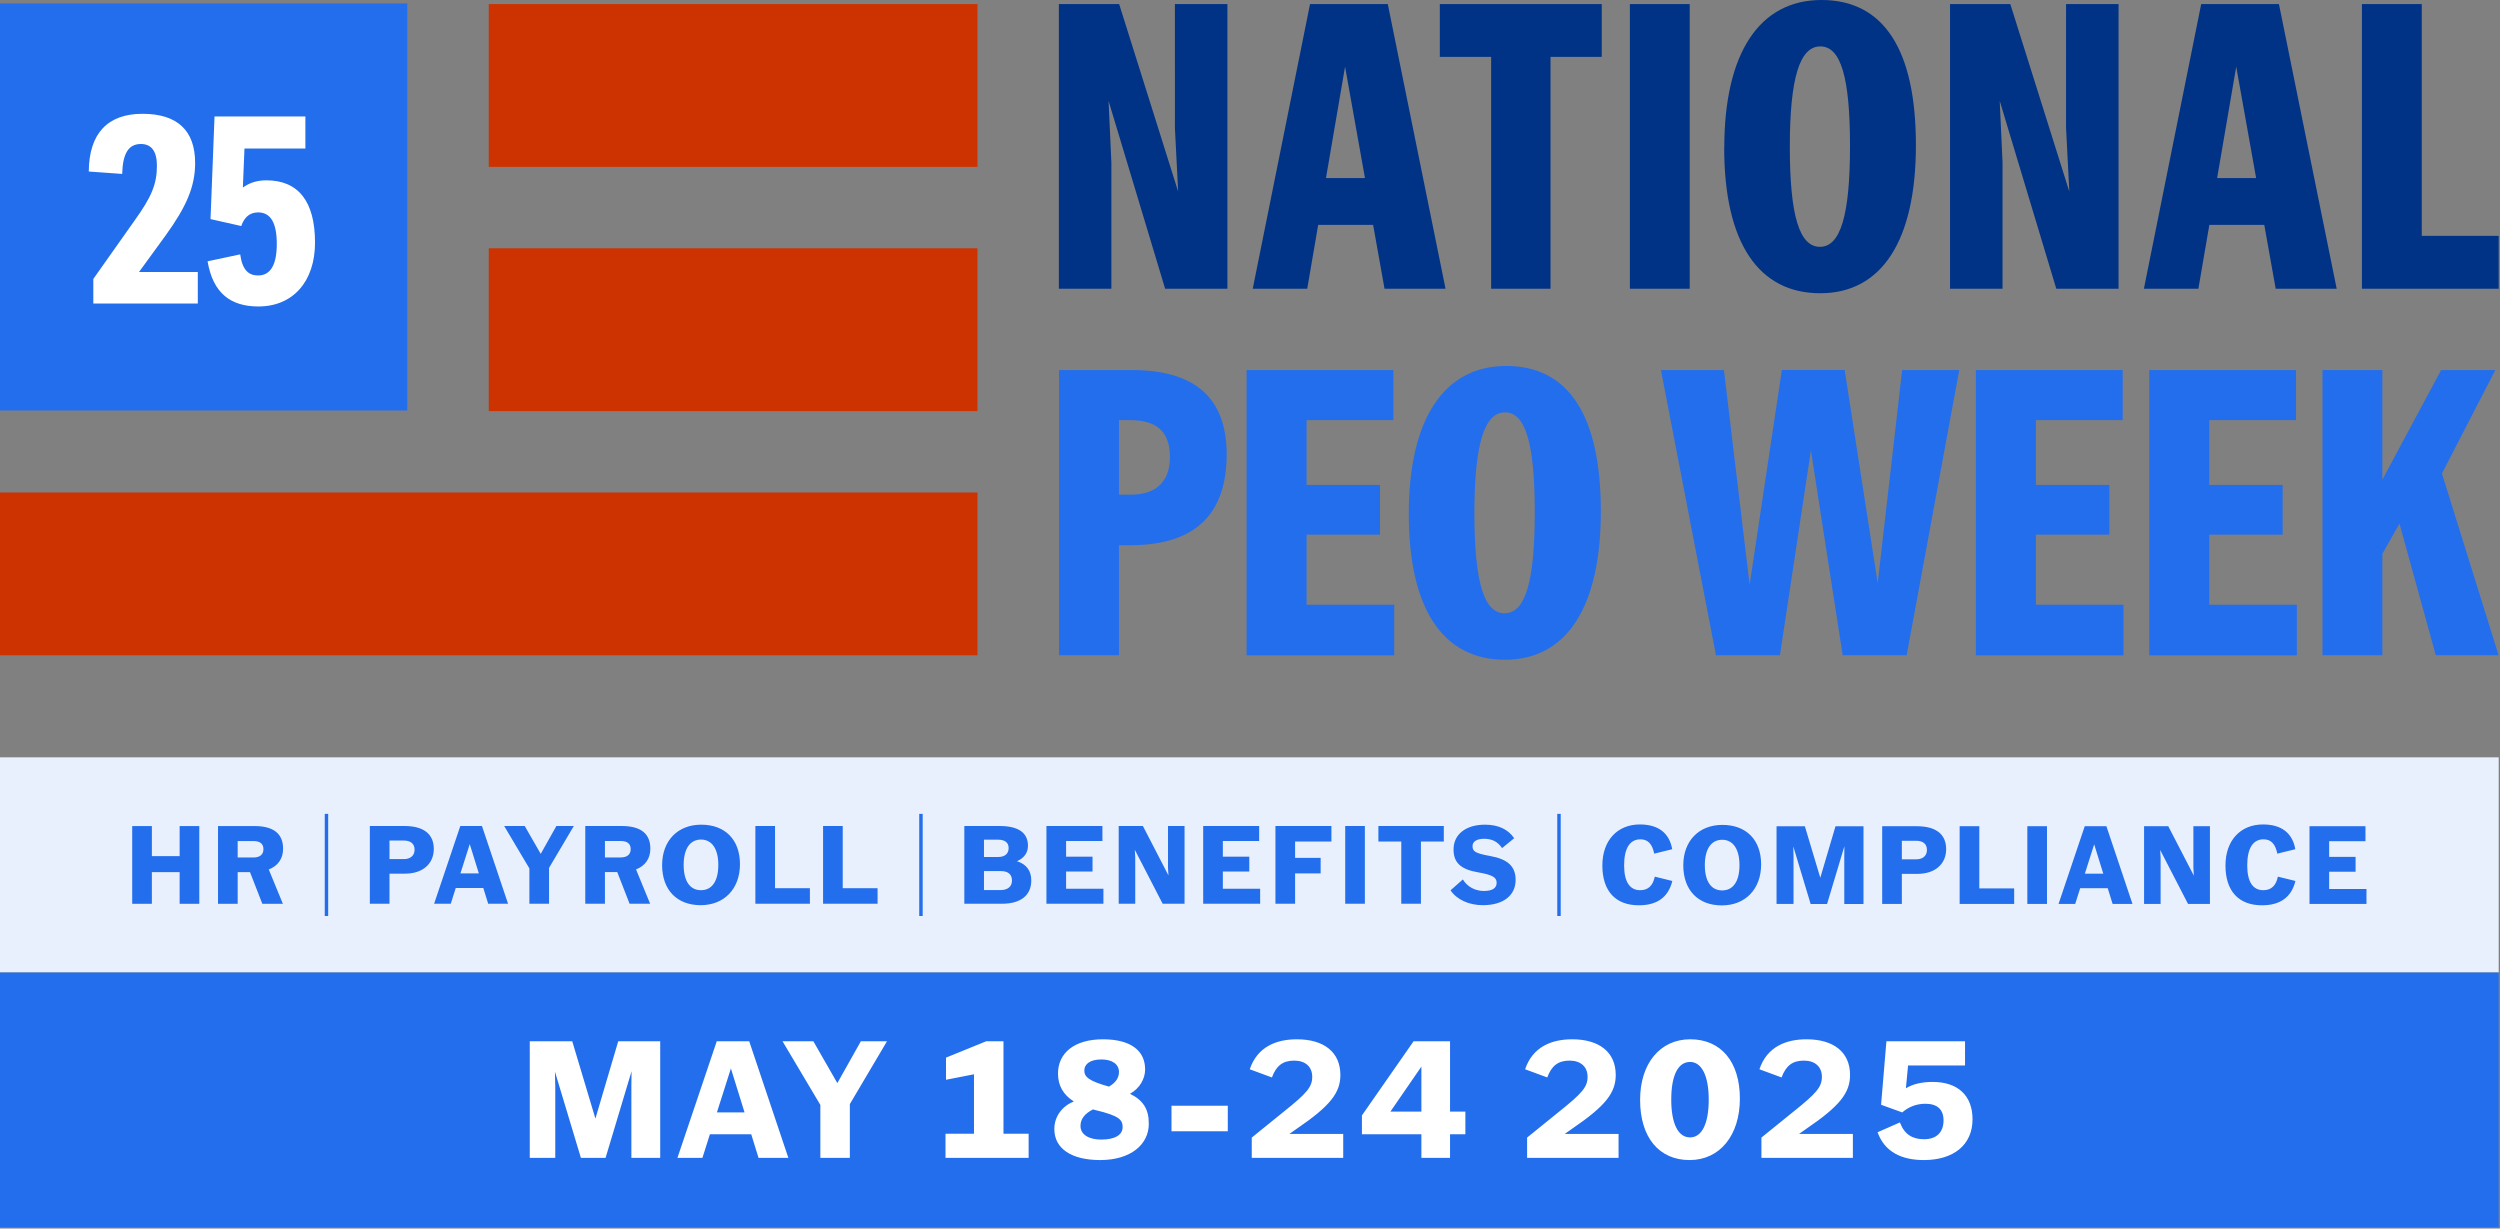
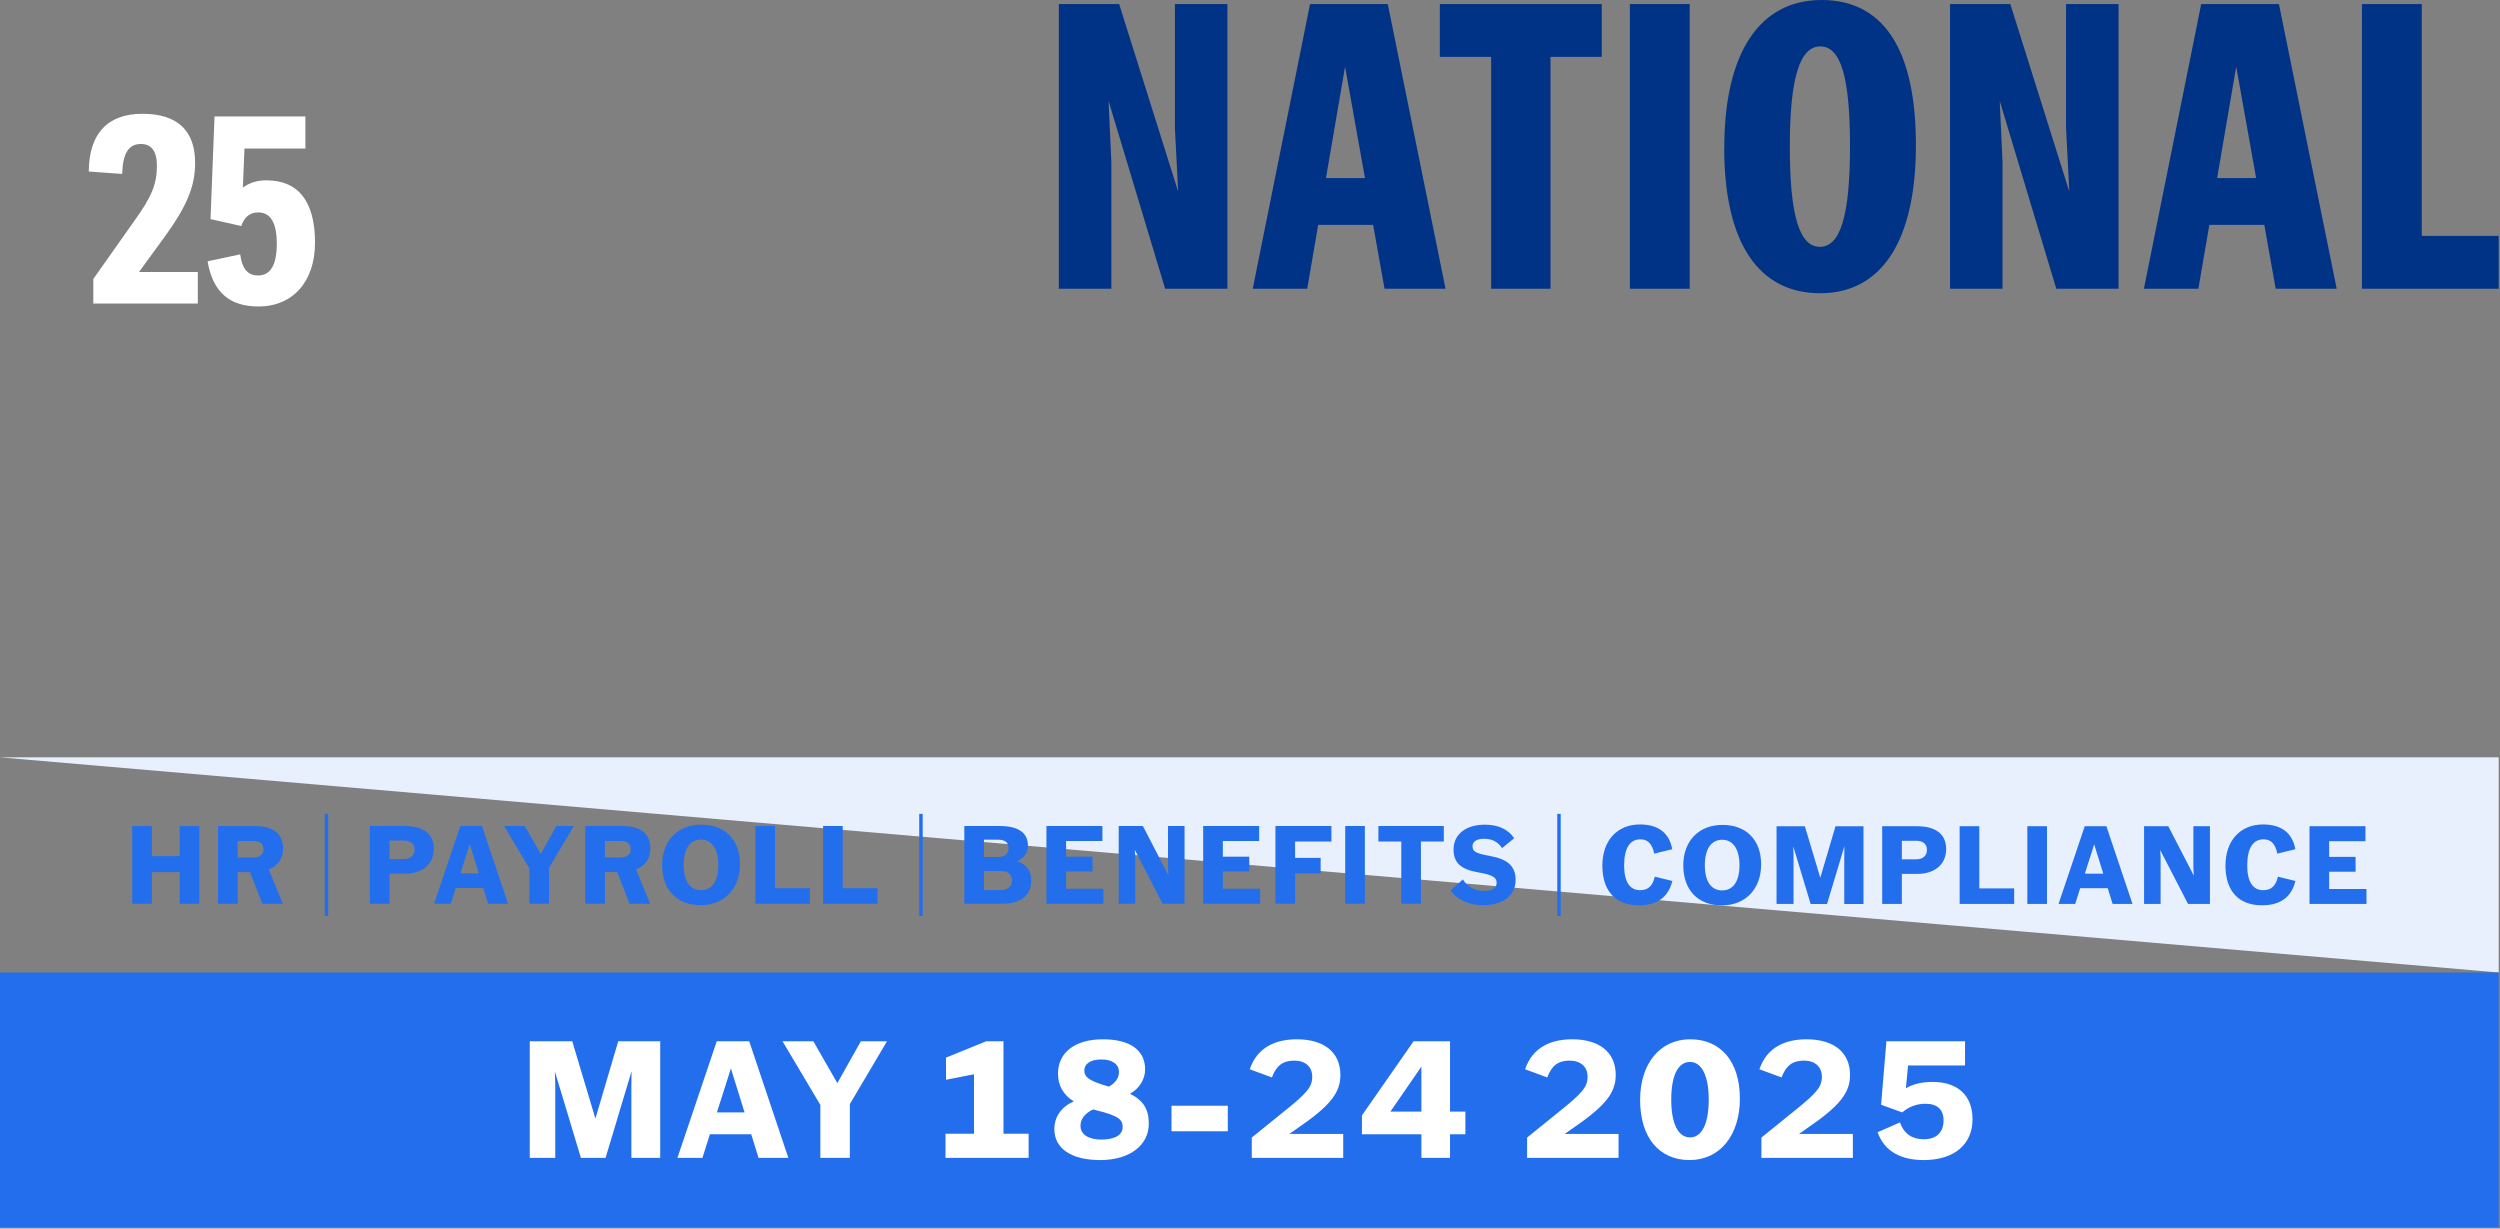
<svg xmlns="http://www.w3.org/2000/svg" width="582" height="286" fill="none">
  <rect width="100%" height="100%" fill="#808080" stroke="none" />
-   <path d="M227.562.948H113.781V38.85h113.781V.948ZM227.562 57.801H113.781v37.903h113.781V57.8ZM227.562 114.655H0v37.902h227.562v-37.902Z" fill="#C30" />
-   <path d="M94.817.808H0v94.756h94.817V.808Z" fill="#236EEC" />
  <path d="M21.725 70.661v-5.723l9.58-13.562c3.981-5.536 5.226-8.522 5.226-12.815 0-3.297-1.245-5.039-3.733-5.039-2.862 0-4.23 2.178-4.355 6.968l-7.776-.56c.063-8.834 4.355-13.437 12.504-13.437 8.15 0 12.256 3.919 12.256 11.446 0 5.537-2.053 10.202-6.906 16.921l-6.158 8.46h13.686v7.341H21.725Zm38.42.684c-6.469 0-10.575-3.11-11.819-10.513l7.59-1.617c.497 3.608 1.928 4.914 4.168 4.914 2.861 0 4.354-2.426 4.354-7.34 0-4.915-1.43-7.341-4.354-7.341-1.991 0-3.235 1.182-3.92 3.172l-7.154-1.617.934-23.888h21.15v7.465H56.912l-.373 9.082c1.617-1.182 3.421-1.68 5.474-1.68 7.403 0 11.322 4.853 11.322 14.495 0 9.02-5.101 14.868-13.188 14.868Z" fill="#fff" />
-   <path d="M246.546 86.144h16.899c14.812 0 22.124 6.548 22.124 19.625 0 14.129-7.501 21.162-22.504 21.162h-2.57v25.605h-13.949V86.144Zm16.709 29.016c5.794 0 9.103-2.948 9.103-8.718 0-5.769-2.845-8.633-9.293-8.633h-2.57v17.351h2.76ZM290.204 86.144h34.177v11.665h-20.207v15.077h17.088v11.581h-17.088v16.319h20.396v11.771h-34.366V86.144ZM327.963 119.624c0-22.004 8.154-34.428 22.693-34.428 14.539 0 22.019 11.581 22.019 33.86 0 22.278-7.965 34.533-22.314 34.533s-22.398-11.666-22.398-33.965Zm22.314 23.142c4.846 0 7.016-7.391 7.016-23.521 0-16.13-2.191-23.247-6.932-23.247-4.741 0-7.122 7.202-7.122 23.437 0 16.234 2.276 23.331 7.017 23.331h.021ZM386.623 86.144h14.707l5.984 49.989 7.501-49.99h14.623l7.691 49.611 5.689-49.61h13.296l-12.242 66.392h-14.897l-7.396-47.715-7.206 47.715h-14.897l-12.811-66.392h-.042ZM459.991 86.144h34.177v11.665h-20.207v15.077h17.088v11.581h-17.088v16.319h20.396v11.771h-34.366V86.144ZM500.341 86.144h34.176v11.665H514.31v15.077h17.089v11.581H514.31v16.319h20.397v11.771h-34.366V86.144ZM540.67 86.144h13.948v25.521l13.675-25.521h12.621l-12.431 24.089 13.19 42.303H567.05l-8.449-30.638-3.983 7.012v23.626H540.67V86.144Z" fill="#236EEC" />
  <path d="M246.526.948h14.012l13.738 43.65-.759-14.866V.948h12.221v66.266h-14.497l-13.169-43.736.653 14.298v29.438h-12.22V.948h.021ZM304.976.948h18.099l13.443 66.266h-14.201l-2.655-14.867h-12.79l-2.549 14.867h-12.685L304.976.948Zm12.79 40.513-4.636-25.942-4.446 25.942h9.103-.021ZM347.138 13.245h-11.947V.948h37.695v12.297H360.96v53.969h-13.822v-53.97ZM379.438.948h13.928v66.266h-13.928V.948ZM401.415 34.365C401.415 12.402 409.57 0 424.045 0c14.476 0 21.977 11.54 21.977 33.796 0 22.257-7.965 34.47-22.272 34.47-14.307 0-22.356-11.644-22.356-33.901h.021Zm22.251 23.1c4.825 0 7.016-7.392 7.016-23.48 0-16.087-2.17-23.183-6.911-23.183s-7.101 7.202-7.101 23.373c0 16.172 2.276 23.29 7.017 23.29h-.021ZM453.987.948h14.012l13.738 43.65-.759-14.866V.948h12.221v66.266h-14.497l-13.169-43.736.654 14.298v29.438h-12.221V.948h.021ZM512.437.948h18.099l13.443 66.266h-14.201l-2.655-14.867h-12.79l-2.55 14.867h-12.684L512.437.948Zm12.79 40.513-4.636-25.942-4.446 25.942h9.103-.021ZM549.857.948h13.928v53.968h17.91v12.298h-31.838V.948Z" fill="#003286" />
-   <path fill="#E9F0FD" d="M0 176.31h581.695v50.09H0z" />
+   <path fill="#E9F0FD" d="M0 176.31h581.695v50.09z" />
  <path d="M50.755 210.404h4.576v-7.368h2.87l2.87 7.368h4.783l-3.284-7.989c2.12-.827 3.335-2.507 3.335-4.834 0-3.49-2.223-5.274-6.644-5.274h-8.506v18.097Zm4.576-10.781v-3.826h3.697c1.5 0 2.301.646 2.301 1.887 0 1.267-.853 1.939-2.327 1.939h-3.67ZM41.82 210.404h4.575v-18.097H41.82v7.006h-6.463v-7.006H30.78v18.097h4.576v-7.368h6.463v7.368ZM75.6 213.248h.802v-23.785H75.6v23.785ZM191.61 210.391h12.693v-3.619h-8.117v-14.478h-4.576v18.097ZM175.85 210.391h12.694v-3.619h-8.118v-14.478h-4.576v18.097ZM163.112 210.727c5.481 0 9.152-3.8 9.152-9.54 0-5.739-3.49-9.203-9.023-9.203-5.455 0-9.1 3.722-9.1 9.41 0 5.765 3.438 9.333 8.971 9.333Zm-3.956-9.385c0-3.722 1.474-5.894 4.034-5.894 2.559 0 4.033 2.197 4.033 5.894 0 3.801-1.474 5.895-4.033 5.895-2.56 0-4.034-2.094-4.034-5.895ZM136.253 210.391h4.576v-7.368h2.869l2.87 7.368h4.783l-3.284-7.989c2.12-.827 3.335-2.507 3.335-4.834 0-3.49-2.223-5.274-6.644-5.274h-8.505v18.097Zm4.576-10.781v-3.826h3.697c1.499 0 2.3.646 2.3 1.887 0 1.267-.853 1.939-2.326 1.939h-3.671ZM123.242 210.391h4.576v-8.35l5.765-9.747h-4.059l-3.645 6.489-3.723-6.489h-4.783l5.869 9.876v8.221ZM101.059 210.391h3.878l1.163-3.671h6.412l1.138 3.671h4.627l-6.075-18.097h-5.042l-6.101 18.097Zm6.127-7.058 2.172-6.825 2.12 6.825h-4.292ZM86.097 210.391h4.576v-7.006h3.619c4.11 0 6.696-2.275 6.696-5.765 0-3.465-2.379-5.326-6.825-5.326h-8.066v18.097Zm4.576-10.393v-4.317h3.36c1.526 0 2.482.724 2.482 2.12 0 1.422-1.008 2.197-2.507 2.197h-3.335ZM213.998 213.248h.802v-23.785h-.802v23.785ZM345.211 210.727c4.731 0 7.627-2.249 7.627-5.869 0-3.128-1.758-4.834-5.947-5.584-3.438-.62-4.084-1.06-4.084-2.301 0-1.06 1.008-1.706 2.662-1.706 1.888 0 3.206.672 4.214 2.172l2.818-2.301c-1.447-2.12-3.748-3.154-6.799-3.154-4.447 0-7.316 2.249-7.316 5.765 0 3.076 1.654 4.653 5.817 5.351 3.335.595 4.214 1.164 4.214 2.431 0 1.241-1.034 1.887-2.973 1.887-2.017 0-3.878-.982-4.887-2.689l-2.869 2.534c1.447 2.171 4.291 3.464 7.523 3.464ZM326.216 210.391h4.576v-14.478h5.326v-3.619H320.89v3.619h5.326v14.478ZM313.163 210.391h4.576v-18.097h-4.576v18.097ZM296.924 210.391h4.576v-7.058h5.946v-3.619H301.5v-3.801h8.454v-3.619h-13.03v18.097ZM280.104 210.391h13.263v-3.49h-8.687v-4.007h6.153v-3.465h-6.153v-3.645h8.454v-3.49h-13.03v18.097ZM260.432 210.391h3.852v-10.832l-.104-1.733 6.489 12.565h5.093v-18.097h-3.852v9.695l.104 1.81-5.947-11.505h-5.635v18.097ZM243.612 210.391h13.263v-3.49h-8.687v-4.007h6.153v-3.465h-6.153v-3.645h8.454v-3.49h-13.03v18.097ZM224.495 210.391h8.79c4.343 0 6.799-1.965 6.799-5.429 0-2.223-1.112-3.775-3.335-4.473 1.681-.724 2.56-1.99 2.56-3.593 0-3.051-2.25-4.602-6.593-4.602h-8.221v18.097Zm4.576-3.18v-4.421H233c1.707 0 2.586.776 2.586 2.198 0 1.396-.957 2.223-2.689 2.223h-3.826Zm0-7.704v-4.033h3.231c1.681 0 2.508.698 2.508 1.965 0 1.318-.879 2.068-2.456 2.068h-3.283ZM362.533 213.248h.801v-23.785h-.801v23.785ZM537.652 210.443h13.263v-3.49h-8.687v-4.008h6.154v-3.464h-6.154v-3.645h8.454v-3.49h-13.03v18.097ZM526.569 210.753c4.292 0 6.877-1.887 7.808-5.662l-4.085-1.008c-.44 2.12-1.551 3.154-3.413 3.154-2.43 0-3.723-1.991-3.723-5.765 0-3.982 1.319-6.076 3.801-6.076 1.758 0 2.74 1.086 3.206 3.335l4.188-1.034c-.646-3.697-3.154-5.765-7.523-5.765-5.223 0-8.739 3.697-8.739 9.566 0 6.049 3.18 9.255 8.48 9.255ZM499.14 210.443h3.852V199.61l-.103-1.732 6.489 12.565h5.093v-18.097h-3.852v9.694l.104 1.81-5.947-11.504h-5.636v18.097ZM479.226 210.443h3.878l1.164-3.671h6.411l1.138 3.671h4.628l-6.076-18.097h-5.041l-6.102 18.097Zm6.128-7.058 2.171-6.825 2.12 6.825h-4.291ZM471.964 210.443h4.576v-18.097h-4.576v18.097ZM456.205 210.443h12.694v-3.62h-8.118v-14.477h-4.576v18.097ZM438.174 210.443h4.576v-7.006h3.619c4.111 0 6.696-2.276 6.696-5.766 0-3.464-2.379-5.325-6.825-5.325h-8.066v18.097Zm4.576-10.393v-4.318h3.36c1.526 0 2.482.724 2.482 2.12 0 1.422-1.008 2.198-2.507 2.198h-3.335ZM413.578 210.443h3.955v-11.091l-.051-2.301 4.033 13.392h3.826l4.033-13.444-.026 2.275v11.169h4.473v-18.097h-6.515l-3.542 11.995-3.594-11.995h-6.592v18.097ZM400.839 210.779c5.481 0 9.152-3.801 9.152-9.54 0-5.739-3.49-9.204-9.022-9.204-5.455 0-9.101 3.723-9.101 9.411 0 5.765 3.439 9.333 8.971 9.333Zm-3.955-9.385c0-3.723 1.474-5.894 4.033-5.894s4.033 2.197 4.033 5.894c0 3.801-1.474 5.895-4.033 5.895s-4.033-2.094-4.033-5.895ZM381.509 210.753c4.291 0 6.877-1.887 7.808-5.662l-4.085-1.008c-.44 2.12-1.551 3.154-3.413 3.154-2.43 0-3.723-1.991-3.723-5.765 0-3.982 1.319-6.076 3.801-6.076 1.758 0 2.74 1.086 3.205 3.335l4.189-1.034c-.647-3.697-3.154-5.765-7.524-5.765-5.222 0-8.738 3.697-8.738 9.566 0 6.049 3.18 9.255 8.48 9.255ZM0 226.401h581.695v59.316H0z" fill="#236EEC" />
  <path d="M123.33 269.559v-27.146h9.889l5.391 17.994 5.312-17.994h9.773v27.146h-6.709v-16.753l.039-3.413-6.05 20.166h-5.739l-6.05-20.088.078 3.451v16.637h-5.934Zm34.374 0 9.152-27.146h7.562l9.113 27.146h-6.942l-1.706-5.507h-9.617l-1.746 5.507h-5.816Zm9.19-10.587h6.438l-3.18-10.238-3.258 10.238Zm24.084 10.587v-12.332l-8.803-14.814h7.174l5.584 9.734 5.468-9.734h6.089l-8.648 14.62v12.526h-6.864Zm29.135 0v-5.623h6.631v-13.845l-6.515 1.28v-5.158l9.346-3.8h4.033v21.523h5.856v5.623h-19.351Zm36 .504c-6.748 0-10.665-2.715-10.665-7.213 0-2.986 1.862-5.352 4.537-6.437-2.481-1.552-3.684-3.723-3.684-6.477 0-4.77 3.762-7.988 10.471-7.988 6.243 0 9.811 2.482 9.811 7.019 0 2.249-1.357 4.498-3.529 5.662 3.103 1.512 4.421 3.645 4.382 7.019 0 4.77-4.188 8.415-11.323 8.415Zm-4.576-7.95c0 2.017 1.939 3.18 4.847 3.18 3.18 0 4.964-1.086 4.964-2.908 0-1.707-.814-2.637-6.321-3.956l-.582-.155c-1.939.969-2.908 2.249-2.908 3.839Zm.892-12.914c0 1.474.969 2.444 5.739 3.762 1.667-.969 2.327-2.133 2.327-3.413 0-1.706-1.435-2.908-4.111-2.908-2.598 0-3.955 1.086-3.955 2.559Zm20.294 14.155v-5.933h13.107v5.933h-13.107Zm18.687 6.205v-4.731l7.329-5.934c5.546-4.42 6.748-5.855 6.748-8.221 0-2.327-1.59-3.762-4.188-3.762-2.676 0-4.189 1.203-5.197 3.917l-5.158-1.9c1.784-5.274 6.205-6.98 10.975-6.98 6.282 0 10.121 2.986 10.121 8.299 0 4.11-2.288 7.174-10.16 12.525l-1.706 1.203H312.7v5.584h-21.29Zm25.645-5.507v-4.382l12.022-17.257h8.493v16.365h3.568v5.274h-3.568v5.507h-6.67v-5.507h-13.845Zm6.632-5.274h7.213v-10.47l-7.213 10.47Zm31.823 10.781v-4.731l7.329-5.934c5.546-4.42 6.748-5.855 6.748-8.221 0-2.327-1.59-3.762-4.188-3.762-2.676 0-4.189 1.203-5.197 3.917l-5.158-1.9c1.784-5.274 6.205-6.98 10.975-6.98 6.282 0 10.122 2.986 10.122 8.299 0 4.11-2.288 7.174-10.161 12.525l-1.706 1.203H376.8v5.584h-21.29Zm37.822.504c-7.135 0-11.517-5.313-11.517-14 0-8.531 4.692-14.115 11.672-14.115 7.136 0 11.557 5.196 11.557 13.805s-4.693 14.31-11.712 14.31Zm-4.265-14.077c0 5.662 1.628 8.803 4.382 8.803 2.714 0 4.343-3.141 4.343-8.803 0-5.507-1.629-8.764-4.343-8.764-2.831 0-4.382 3.18-4.382 8.764Zm20.992 13.573v-4.731l7.329-5.934c5.546-4.42 6.748-5.855 6.748-8.221 0-2.327-1.59-3.762-4.188-3.762-2.676 0-4.189 1.203-5.197 3.917l-5.158-1.9c1.784-5.274 6.205-6.98 10.975-6.98 6.282 0 10.122 2.986 10.122 8.299 0 4.11-2.288 7.174-10.161 12.525l-1.706 1.203h12.526v5.584h-21.29Zm37.822.504c-5.274 0-9.152-1.939-10.78-6.476l5.196-2.288c1.047 2.792 2.909 3.916 5.623 3.916 3.025 0 4.537-1.745 4.537-4.382 0-2.482-1.396-3.878-4.227-3.878-2.249 0-4.071.854-5.39 2.017l-4.925-1.784 1.241-14.775h18.304v5.623h-13.263l-.504 5.313c1.745-1.047 3.839-1.474 6.244-1.474 5.855 0 9.268 3.18 9.268 8.687 0 5.972-4.421 9.501-11.324 9.501Z" fill="#fff" />
</svg>